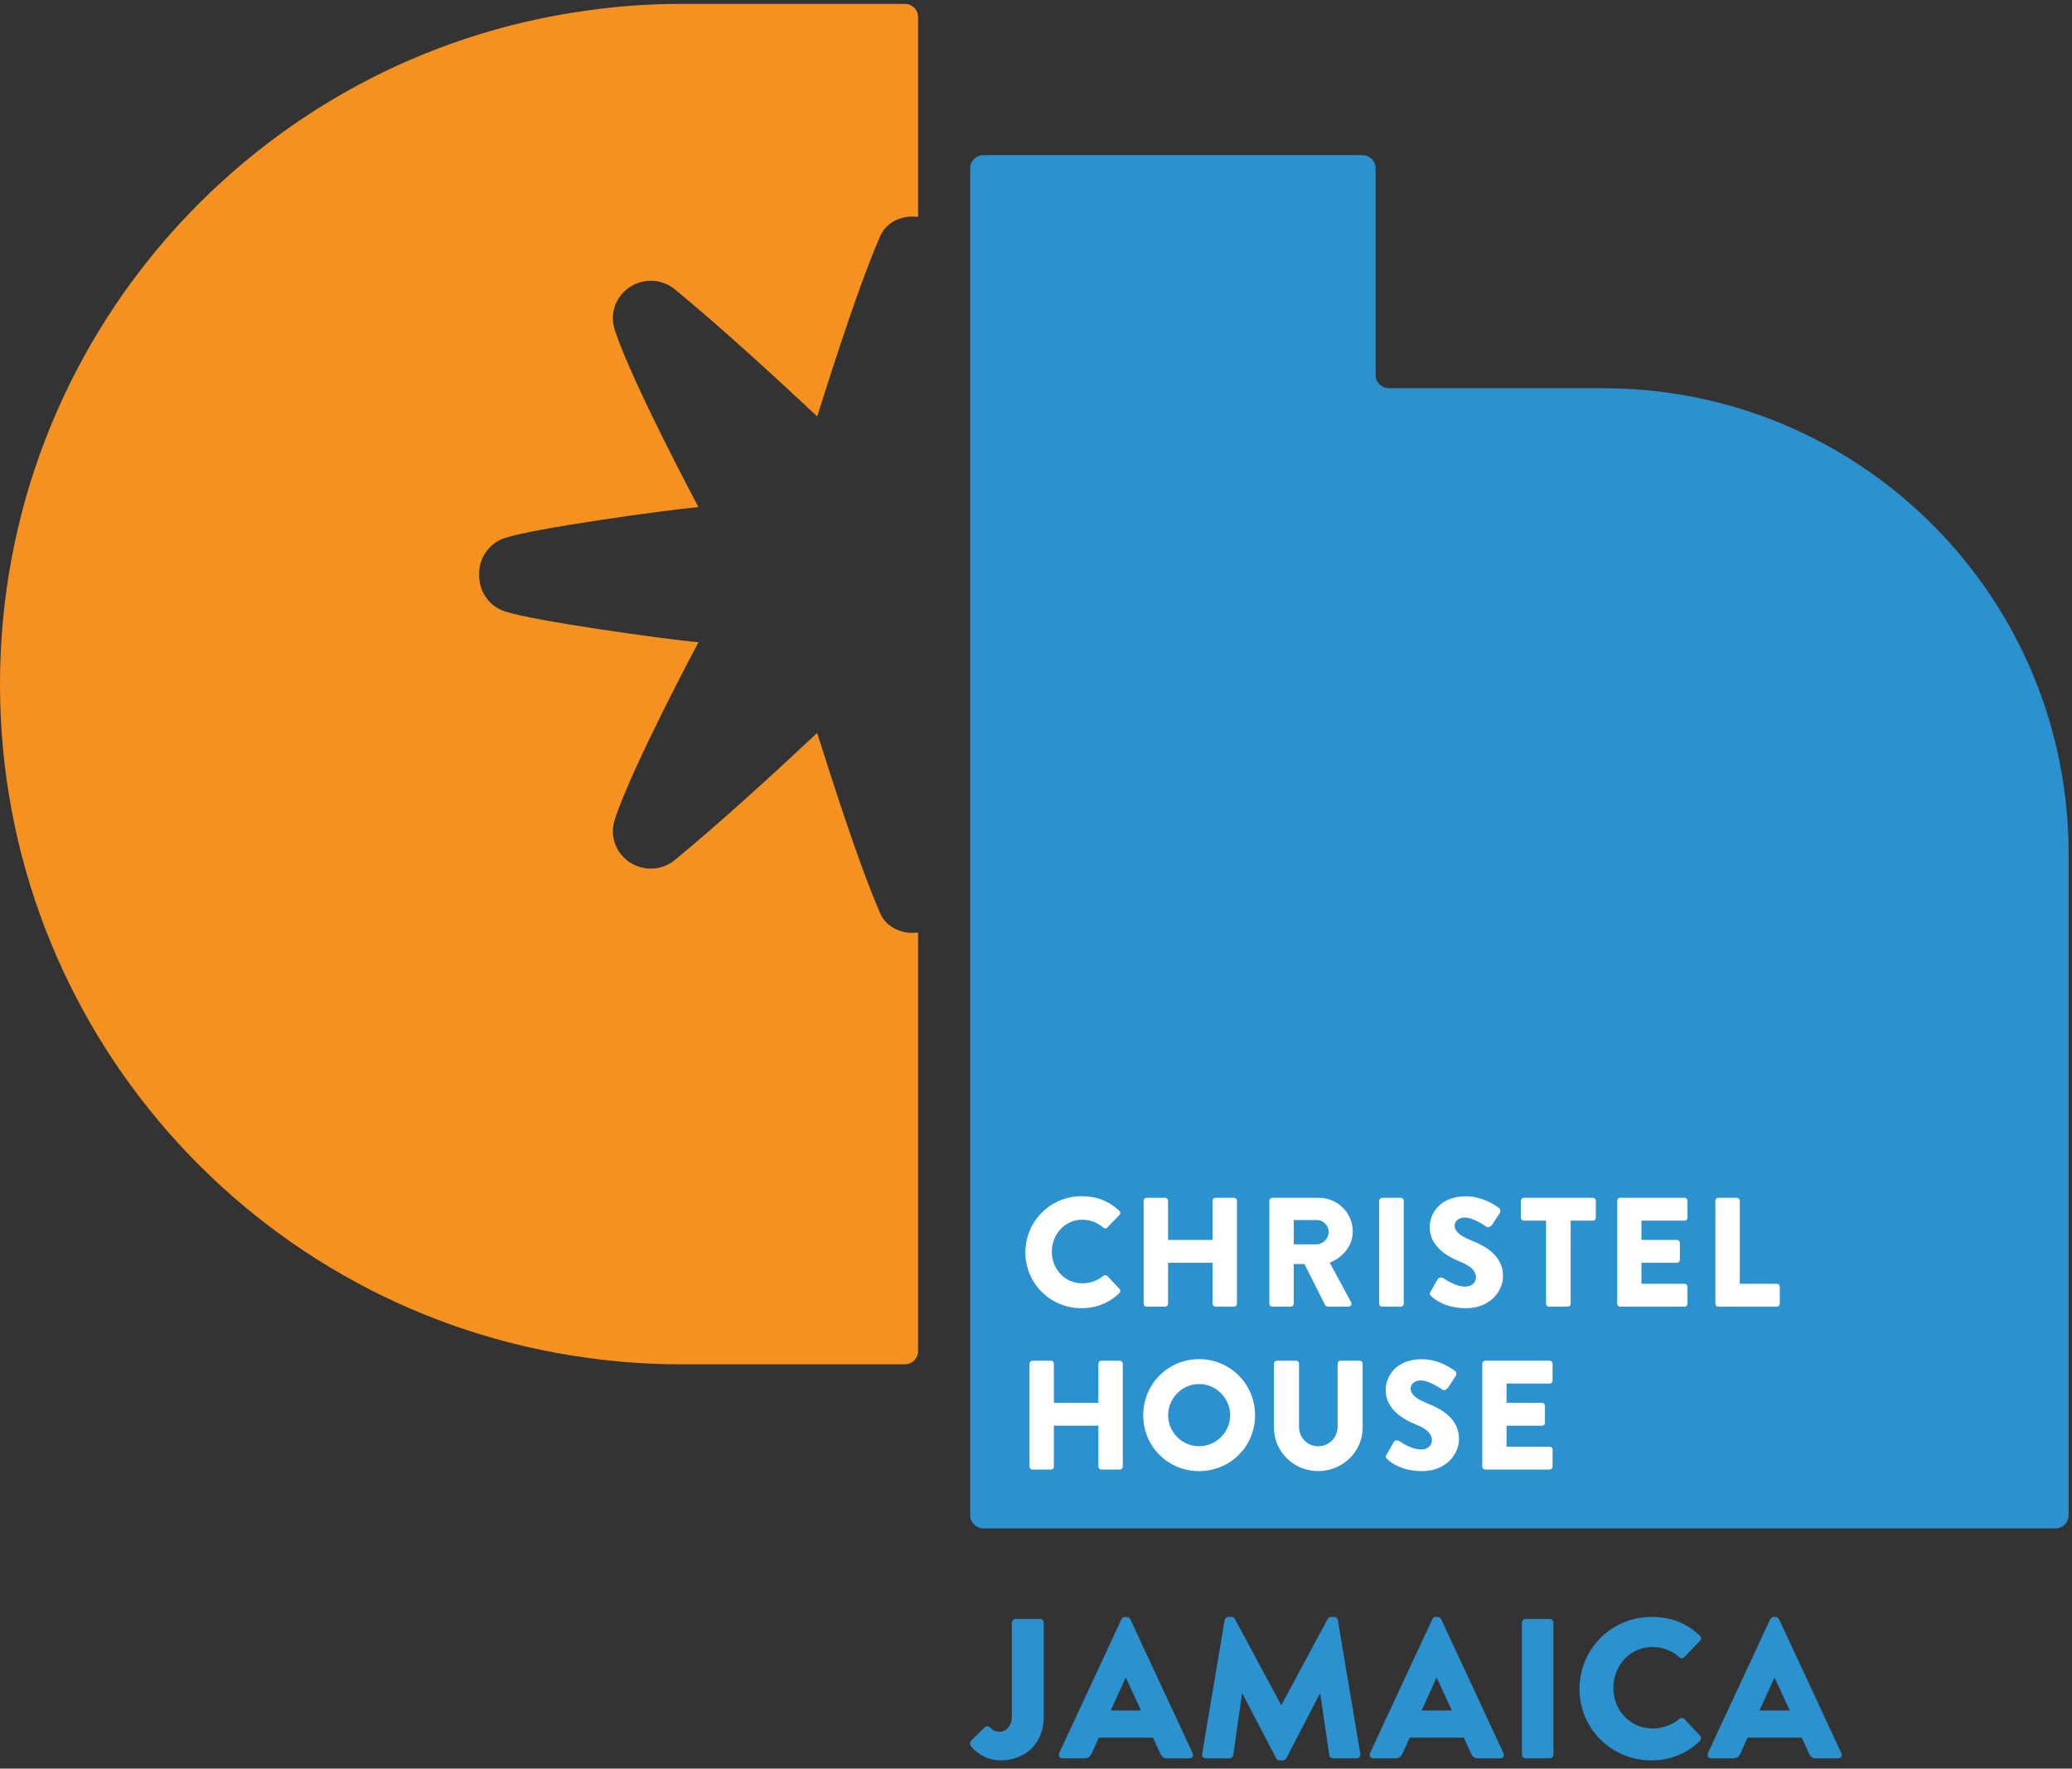
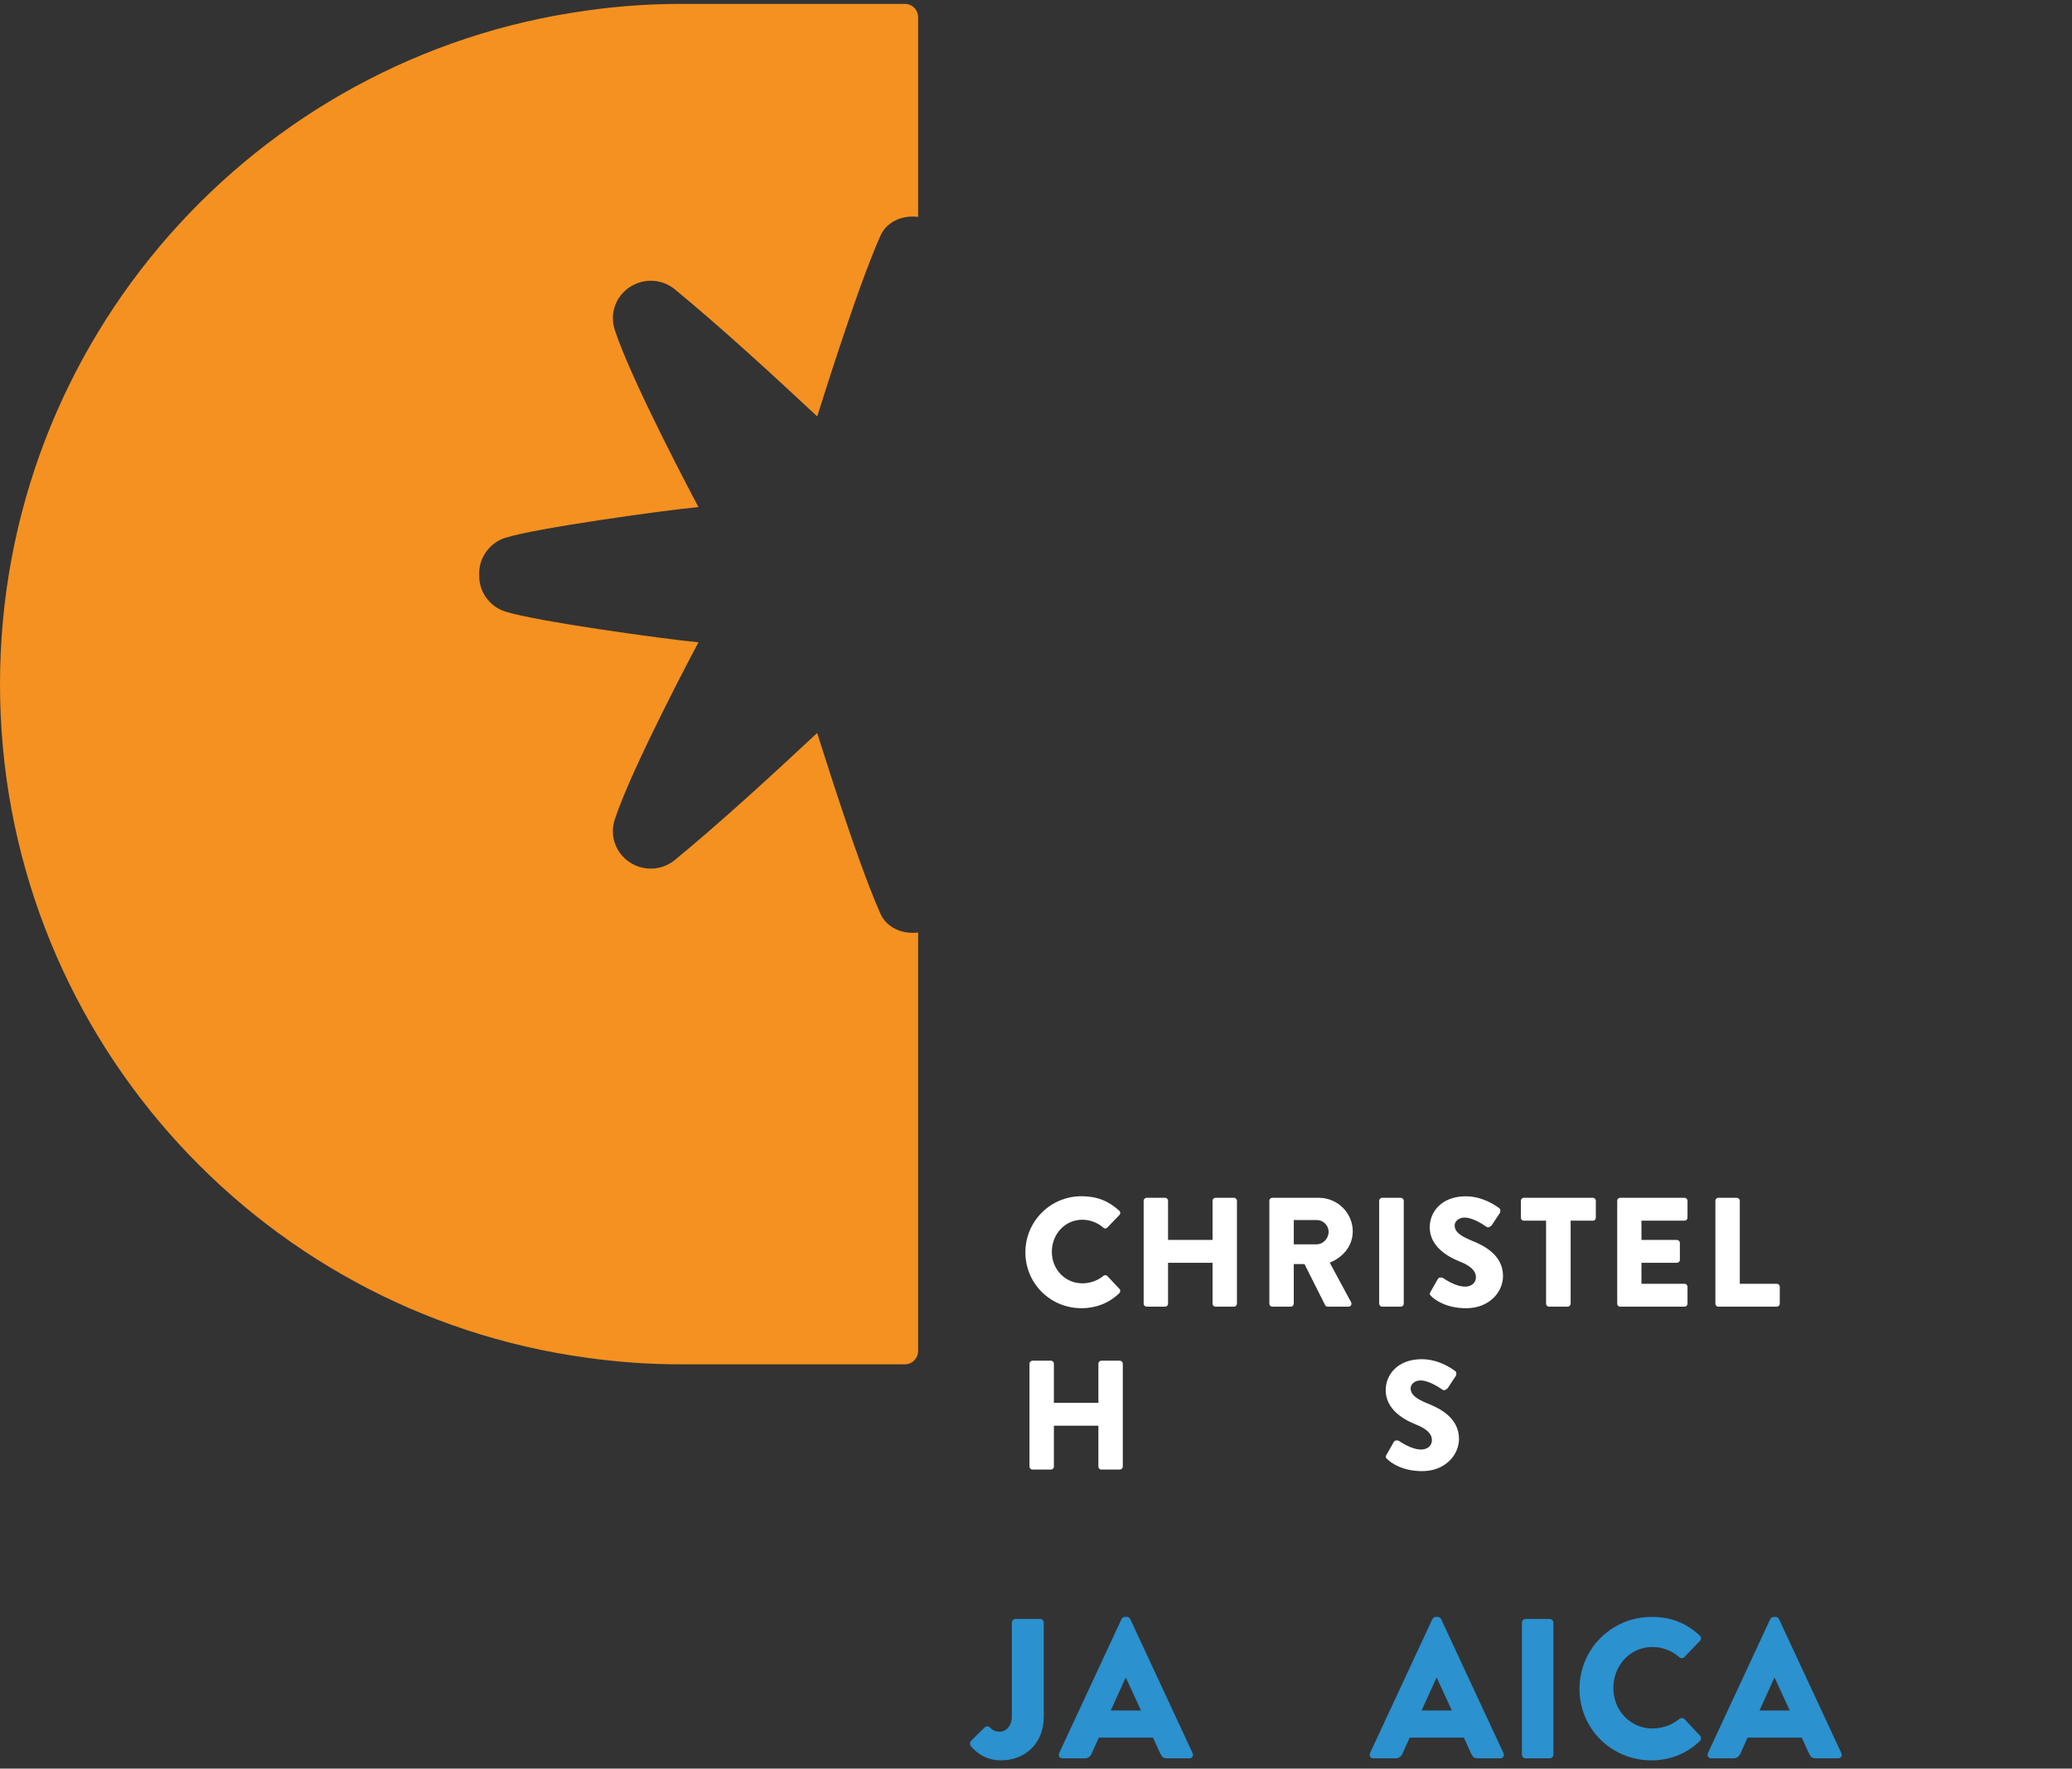
<svg xmlns="http://www.w3.org/2000/svg" width="171" height="146" viewBox="0 0 171 146" fill="none">
  <rect x="0" y="0" width="171" height="146" fill="#333333" stroke="none" />
  <path d="M50.737 27.239C52.194 31.655 57.55 41.683 57.642 41.859C54.716 42.135 44.111 43.617 41.733 44.391C41.721 44.396 41.704 44.401 41.689 44.403C41.102 44.592 40.615 44.938 40.249 45.385C39.784 45.947 39.52 46.666 39.548 47.442V47.546C39.548 48.282 39.806 48.963 40.249 49.498C40.612 49.946 41.099 50.291 41.689 50.48C41.701 50.485 41.719 50.49 41.733 50.492C44.111 51.266 54.718 52.748 57.642 53.024C57.55 53.203 52.194 63.226 50.737 67.644C50.3 68.97 50.789 70.382 51.938 71.163C53.104 71.944 54.614 71.879 55.693 70.996C59.452 67.903 63.734 63.974 67.439 60.508C67.623 61.02 70.602 70.767 72.651 75.412C73.173 76.593 74.488 77.145 75.769 76.979V111.536C75.769 112.14 75.281 112.628 74.672 112.628H56.148C53.535 112.628 50.936 112.439 48.42 112.083C21.058 108.349 0 84.881 0 56.483C0 28.084 21.058 4.629 48.422 0.872C50.941 0.511 53.537 0.322 56.15 0.322H74.675C75.284 0.322 75.771 0.81 75.771 1.419V17.904C74.491 17.738 73.175 18.29 72.653 19.471C70.604 24.116 67.626 33.863 67.442 34.375C63.734 30.909 59.455 26.98 55.695 23.887C54.616 23.004 53.107 22.939 51.941 23.72C50.792 24.501 50.3 25.913 50.74 27.239H50.737Z" fill="#F59120" />
-   <path d="M170.721 70.442V125.078C170.721 125.683 170.231 126.172 169.627 126.172H81.159C80.555 126.172 80.065 125.683 80.065 125.078V13.902C80.065 13.297 80.555 12.808 81.159 12.808H112.437C113.041 12.808 113.531 13.297 113.531 13.902V30.954C113.531 31.558 114.021 32.048 114.625 32.048H132.327C132.563 32.048 132.797 32.048 133.033 32.056C152.632 32.414 168.647 47.455 170.532 66.645C170.661 67.899 170.721 69.159 170.721 70.442Z" fill="#2B91CF" />
  <path d="M80.135 143.709L81.254 142.607C81.386 142.493 81.567 142.475 81.699 142.607C81.896 142.804 82.094 142.953 82.537 142.953C82.98 142.953 83.507 142.525 83.507 141.702V133.957C83.507 133.793 83.639 133.643 83.82 133.643H85.827C86.008 133.643 86.14 133.793 86.14 133.957V141.719C86.14 144.005 84.529 145.32 82.604 145.32C81.174 145.32 80.384 144.465 80.105 144.119C80.023 143.987 80.038 143.823 80.138 143.709H80.135Z" fill="#2B91CF" />
  <path d="M87.41 144.728L92.557 133.661C92.606 133.561 92.721 133.479 92.838 133.479H93.002C93.116 133.479 93.233 133.561 93.28 133.661L98.427 144.728C98.527 144.942 98.395 145.156 98.149 145.156H96.324C96.028 145.156 95.896 145.056 95.749 144.746L95.158 143.445H90.684L90.093 144.761C90.011 144.957 89.829 145.156 89.501 145.156H87.693C87.447 145.156 87.315 144.942 87.415 144.728H87.41ZM94.168 141.207L92.917 138.495H92.9L91.667 141.207H94.166H94.168Z" fill="#2B91CF" />
-   <path d="M101.074 133.743C101.091 133.596 101.238 133.479 101.37 133.479H101.633C101.715 133.479 101.865 133.546 101.912 133.643L105.726 140.747H105.758L109.573 133.643C109.622 133.544 109.769 133.479 109.851 133.479H110.115C110.247 133.479 110.393 133.596 110.411 133.743L112.268 144.793C112.3 145.007 112.154 145.153 111.955 145.153H110.015C109.869 145.153 109.719 145.022 109.702 144.89L108.961 139.807H108.929L106.166 145.136C106.116 145.235 105.97 145.318 105.888 145.318H105.592C105.492 145.318 105.361 145.235 105.313 145.136L102.533 139.807H102.501L101.778 144.89C101.76 145.022 101.628 145.153 101.464 145.153H99.525C99.328 145.153 99.179 145.007 99.211 144.793L101.069 133.743H101.074Z" fill="#2B91CF" />
  <path d="M113.064 144.728L118.211 133.661C118.261 133.561 118.375 133.479 118.492 133.479H118.656C118.771 133.479 118.887 133.561 118.935 133.661L124.082 144.728C124.181 144.942 124.049 145.156 123.803 145.156H121.978C121.682 145.156 121.55 145.056 121.404 144.746L120.812 143.445H116.339L115.747 144.761C115.665 144.957 115.483 145.156 115.155 145.156H113.347C113.101 145.156 112.97 144.942 113.069 144.728H113.064ZM119.822 141.207L118.572 138.495H118.554L117.321 141.207H119.82H119.822Z" fill="#2B91CF" />
  <path d="M125.601 133.957C125.601 133.793 125.747 133.643 125.914 133.643H127.888C128.052 133.643 128.201 133.793 128.201 133.957V144.843C128.201 145.007 128.055 145.156 127.888 145.156H125.914C125.75 145.156 125.601 145.009 125.601 144.843V133.957Z" fill="#2B91CF" />
  <path d="M136.288 133.479C137.934 133.479 139.15 133.989 140.269 135.008C140.416 135.14 140.416 135.337 140.284 135.468L139.001 136.801C138.887 136.918 138.705 136.918 138.591 136.801C137.982 136.259 137.176 135.963 136.37 135.963C134.513 135.963 133.148 137.51 133.148 139.35C133.148 141.19 134.53 142.689 136.388 142.689C137.161 142.689 137.999 142.411 138.591 141.899C138.705 141.799 138.919 141.799 139.018 141.916L140.302 143.281C140.416 143.395 140.401 143.609 140.284 143.726C139.165 144.813 137.753 145.322 136.288 145.322C132.999 145.322 130.353 142.709 130.353 139.419C130.353 136.13 133.001 133.482 136.288 133.482V133.479Z" fill="#2B91CF" />
  <path d="M140.95 144.728L146.097 133.661C146.147 133.561 146.261 133.479 146.378 133.479H146.542C146.656 133.479 146.773 133.561 146.82 133.661L151.967 144.728C152.067 144.942 151.935 145.156 151.689 145.156H149.864C149.568 145.156 149.436 145.056 149.29 144.746L148.698 143.445H144.225L143.633 144.761C143.551 144.957 143.369 145.156 143.041 145.156H141.233C140.987 145.156 140.855 144.942 140.955 144.728H140.95ZM147.708 141.207L146.457 138.495H146.44L145.207 141.207H147.706H147.708Z" fill="#2B91CF" />
  <path d="M89.261 98.751C90.544 98.751 91.494 99.149 92.367 99.945C92.483 100.047 92.483 100.201 92.379 100.306L91.377 101.345C91.287 101.434 91.146 101.434 91.056 101.345C90.581 100.922 89.952 100.691 89.323 100.691C87.873 100.691 86.807 101.897 86.807 103.337C86.807 104.776 87.886 105.942 89.335 105.942C89.94 105.942 90.594 105.724 91.056 105.326C91.146 105.249 91.312 105.249 91.389 105.338L92.391 106.405C92.481 106.494 92.469 106.661 92.379 106.751C91.506 107.598 90.402 107.996 89.258 107.996C86.69 107.996 84.624 105.955 84.624 103.386C84.624 100.818 86.69 98.751 89.258 98.751H89.261Z" fill="white" />
  <path d="M94.384 99.124C94.384 98.995 94.501 98.881 94.627 98.881H96.154C96.296 98.881 96.398 98.998 96.398 99.124V102.359H100.07V99.124C100.07 98.995 100.172 98.881 100.314 98.881H101.841C101.97 98.881 102.084 98.998 102.084 99.124V107.623C102.084 107.753 101.968 107.867 101.841 107.867H100.314C100.172 107.867 100.07 107.75 100.07 107.623V104.247H96.398V107.623C96.398 107.753 96.296 107.867 96.154 107.867H94.627C94.498 107.867 94.384 107.75 94.384 107.623V99.124Z" fill="white" />
  <path d="M104.759 99.124C104.759 98.995 104.861 98.881 105.002 98.881H108.842C110.383 98.881 111.641 100.127 111.641 101.653C111.641 102.834 110.858 103.784 109.742 104.234L111.5 107.494C111.589 107.661 111.5 107.867 111.281 107.867H109.573C109.471 107.867 109.394 107.802 109.366 107.75L107.658 104.349H106.773V107.623C106.773 107.753 106.658 107.867 106.529 107.867H105.002C104.861 107.867 104.759 107.75 104.759 107.623V99.124ZM108.675 102.72C109.202 102.72 109.65 102.233 109.65 101.693C109.65 101.154 109.2 100.718 108.675 100.718H106.775V102.723H108.675V102.72Z" fill="white" />
  <path d="M113.822 99.124C113.822 98.995 113.939 98.881 114.065 98.881H115.607C115.736 98.881 115.851 98.998 115.851 99.124V107.623C115.851 107.753 115.736 107.867 115.607 107.867H114.065C113.936 107.867 113.822 107.75 113.822 107.623V99.124Z" fill="white" />
  <path d="M118.058 106.649L118.663 105.585C118.764 105.418 119.008 105.443 119.1 105.507C119.152 105.532 120.075 106.214 120.923 106.214C121.435 106.214 121.808 105.893 121.808 105.443C121.808 104.903 121.358 104.493 120.485 104.147C119.381 103.71 117.994 102.852 117.994 101.31C117.994 100.04 118.981 98.757 120.96 98.757C122.295 98.757 123.322 99.438 123.708 99.719C123.862 99.808 123.837 100.04 123.785 100.129L123.131 101.116C123.041 101.258 122.81 101.372 122.693 101.283C122.579 101.218 121.641 100.512 120.858 100.512C120.396 100.512 120.05 100.82 120.05 101.166C120.05 101.641 120.435 102.001 121.45 102.412C122.452 102.81 124.043 103.593 124.043 105.338C124.043 106.661 122.902 107.996 121.012 107.996C119.344 107.996 118.419 107.303 118.123 107.007C117.994 106.878 117.956 106.828 118.058 106.646V106.649Z" fill="white" />
  <path d="M127.595 100.768H125.76C125.618 100.768 125.516 100.654 125.516 100.524V99.124C125.516 98.995 125.618 98.881 125.76 98.881H131.459C131.601 98.881 131.703 98.998 131.703 99.124V100.524C131.703 100.654 131.601 100.768 131.459 100.768H129.624V107.623C129.624 107.753 129.507 107.867 129.38 107.867H127.839C127.709 107.867 127.595 107.75 127.595 107.623V100.768Z" fill="white" />
  <path d="M133.467 99.124C133.467 98.995 133.569 98.881 133.71 98.881H139.024C139.166 98.881 139.268 98.998 139.268 99.124V100.524C139.268 100.654 139.166 100.768 139.024 100.768H135.468V102.359H138.395C138.524 102.359 138.639 102.476 138.639 102.603V104.003C138.639 104.145 138.522 104.247 138.395 104.247H135.468V105.98H139.024C139.166 105.98 139.268 106.094 139.268 106.224V107.623C139.268 107.753 139.166 107.867 139.024 107.867H133.71C133.569 107.867 133.467 107.75 133.467 107.623V99.124Z" fill="white" />
  <path d="M141.569 99.124C141.569 98.995 141.671 98.881 141.813 98.881H143.34C143.469 98.881 143.583 98.998 143.583 99.124V105.98H146.639C146.781 105.98 146.883 106.094 146.883 106.224V107.623C146.883 107.753 146.781 107.867 146.639 107.867H141.813C141.671 107.867 141.569 107.75 141.569 107.623V99.124Z" fill="white" />
  <path d="M84.962 112.572C84.962 112.443 85.079 112.328 85.206 112.328H86.732C86.874 112.328 86.976 112.445 86.976 112.572V115.807H90.649V112.572C90.649 112.443 90.751 112.328 90.892 112.328H92.419C92.548 112.328 92.663 112.445 92.663 112.572V121.071C92.663 121.2 92.546 121.314 92.419 121.314H90.892C90.751 121.314 90.649 121.197 90.649 121.071V117.694H86.976V121.071C86.976 121.2 86.874 121.314 86.732 121.314H85.206C85.076 121.314 84.962 121.197 84.962 121.071V112.572Z" fill="white" />
-   <path d="M98.959 112.199C101.525 112.199 103.582 114.265 103.582 116.834C103.582 119.402 101.528 121.444 98.959 121.444C96.391 121.444 94.349 119.402 94.349 116.834C94.349 114.265 96.391 112.199 98.959 112.199ZM98.959 119.387C100.371 119.387 101.525 118.231 101.525 116.834C101.525 115.436 100.369 114.253 98.959 114.253C97.549 114.253 96.406 115.421 96.406 116.834C96.406 118.246 97.562 119.387 98.959 119.387Z" fill="white" />
-   <path d="M105.142 112.572C105.142 112.443 105.256 112.328 105.385 112.328H106.964C107.106 112.328 107.208 112.445 107.208 112.572V117.771C107.208 118.669 107.874 119.39 108.787 119.39C109.699 119.39 110.391 118.671 110.391 117.771V112.572C110.391 112.443 110.493 112.328 110.634 112.328H112.213C112.343 112.328 112.457 112.445 112.457 112.572V117.873C112.457 119.825 110.813 121.441 108.784 121.441C106.755 121.441 105.139 119.822 105.139 117.873V112.572H105.142Z" fill="white" />
  <path d="M114.425 120.096L115.029 119.032C115.131 118.865 115.375 118.89 115.467 118.955C115.519 118.98 116.442 119.661 117.289 119.661C117.802 119.661 118.175 119.34 118.175 118.89C118.175 118.351 117.725 117.94 116.852 117.595C115.748 117.157 114.36 116.299 114.36 114.758C114.36 113.487 115.347 112.204 117.327 112.204C118.662 112.204 119.689 112.885 120.074 113.166C120.229 113.256 120.204 113.487 120.151 113.576L119.497 114.564C119.408 114.705 119.177 114.82 119.06 114.73C118.945 114.665 118.008 113.959 117.225 113.959C116.762 113.959 116.417 114.268 116.417 114.613C116.417 115.088 116.802 115.449 117.817 115.859C118.819 116.257 120.41 117.04 120.41 118.786C120.41 120.108 119.269 121.444 117.379 121.444C115.711 121.444 114.786 120.75 114.49 120.454C114.36 120.325 114.323 120.275 114.425 120.094V120.096Z" fill="white" />
-   <path d="M122.332 112.572C122.332 112.443 122.434 112.328 122.576 112.328H127.889C128.031 112.328 128.133 112.445 128.133 112.572V113.972C128.133 114.101 128.031 114.215 127.889 114.215H124.334V115.807H127.26C127.39 115.807 127.504 115.924 127.504 116.05V117.45C127.504 117.592 127.387 117.694 127.26 117.694H124.334V119.427H127.889C128.031 119.427 128.133 119.541 128.133 119.671V121.071C128.133 121.2 128.031 121.314 127.889 121.314H122.576C122.434 121.314 122.332 121.197 122.332 121.071V112.572Z" fill="white" />
</svg>